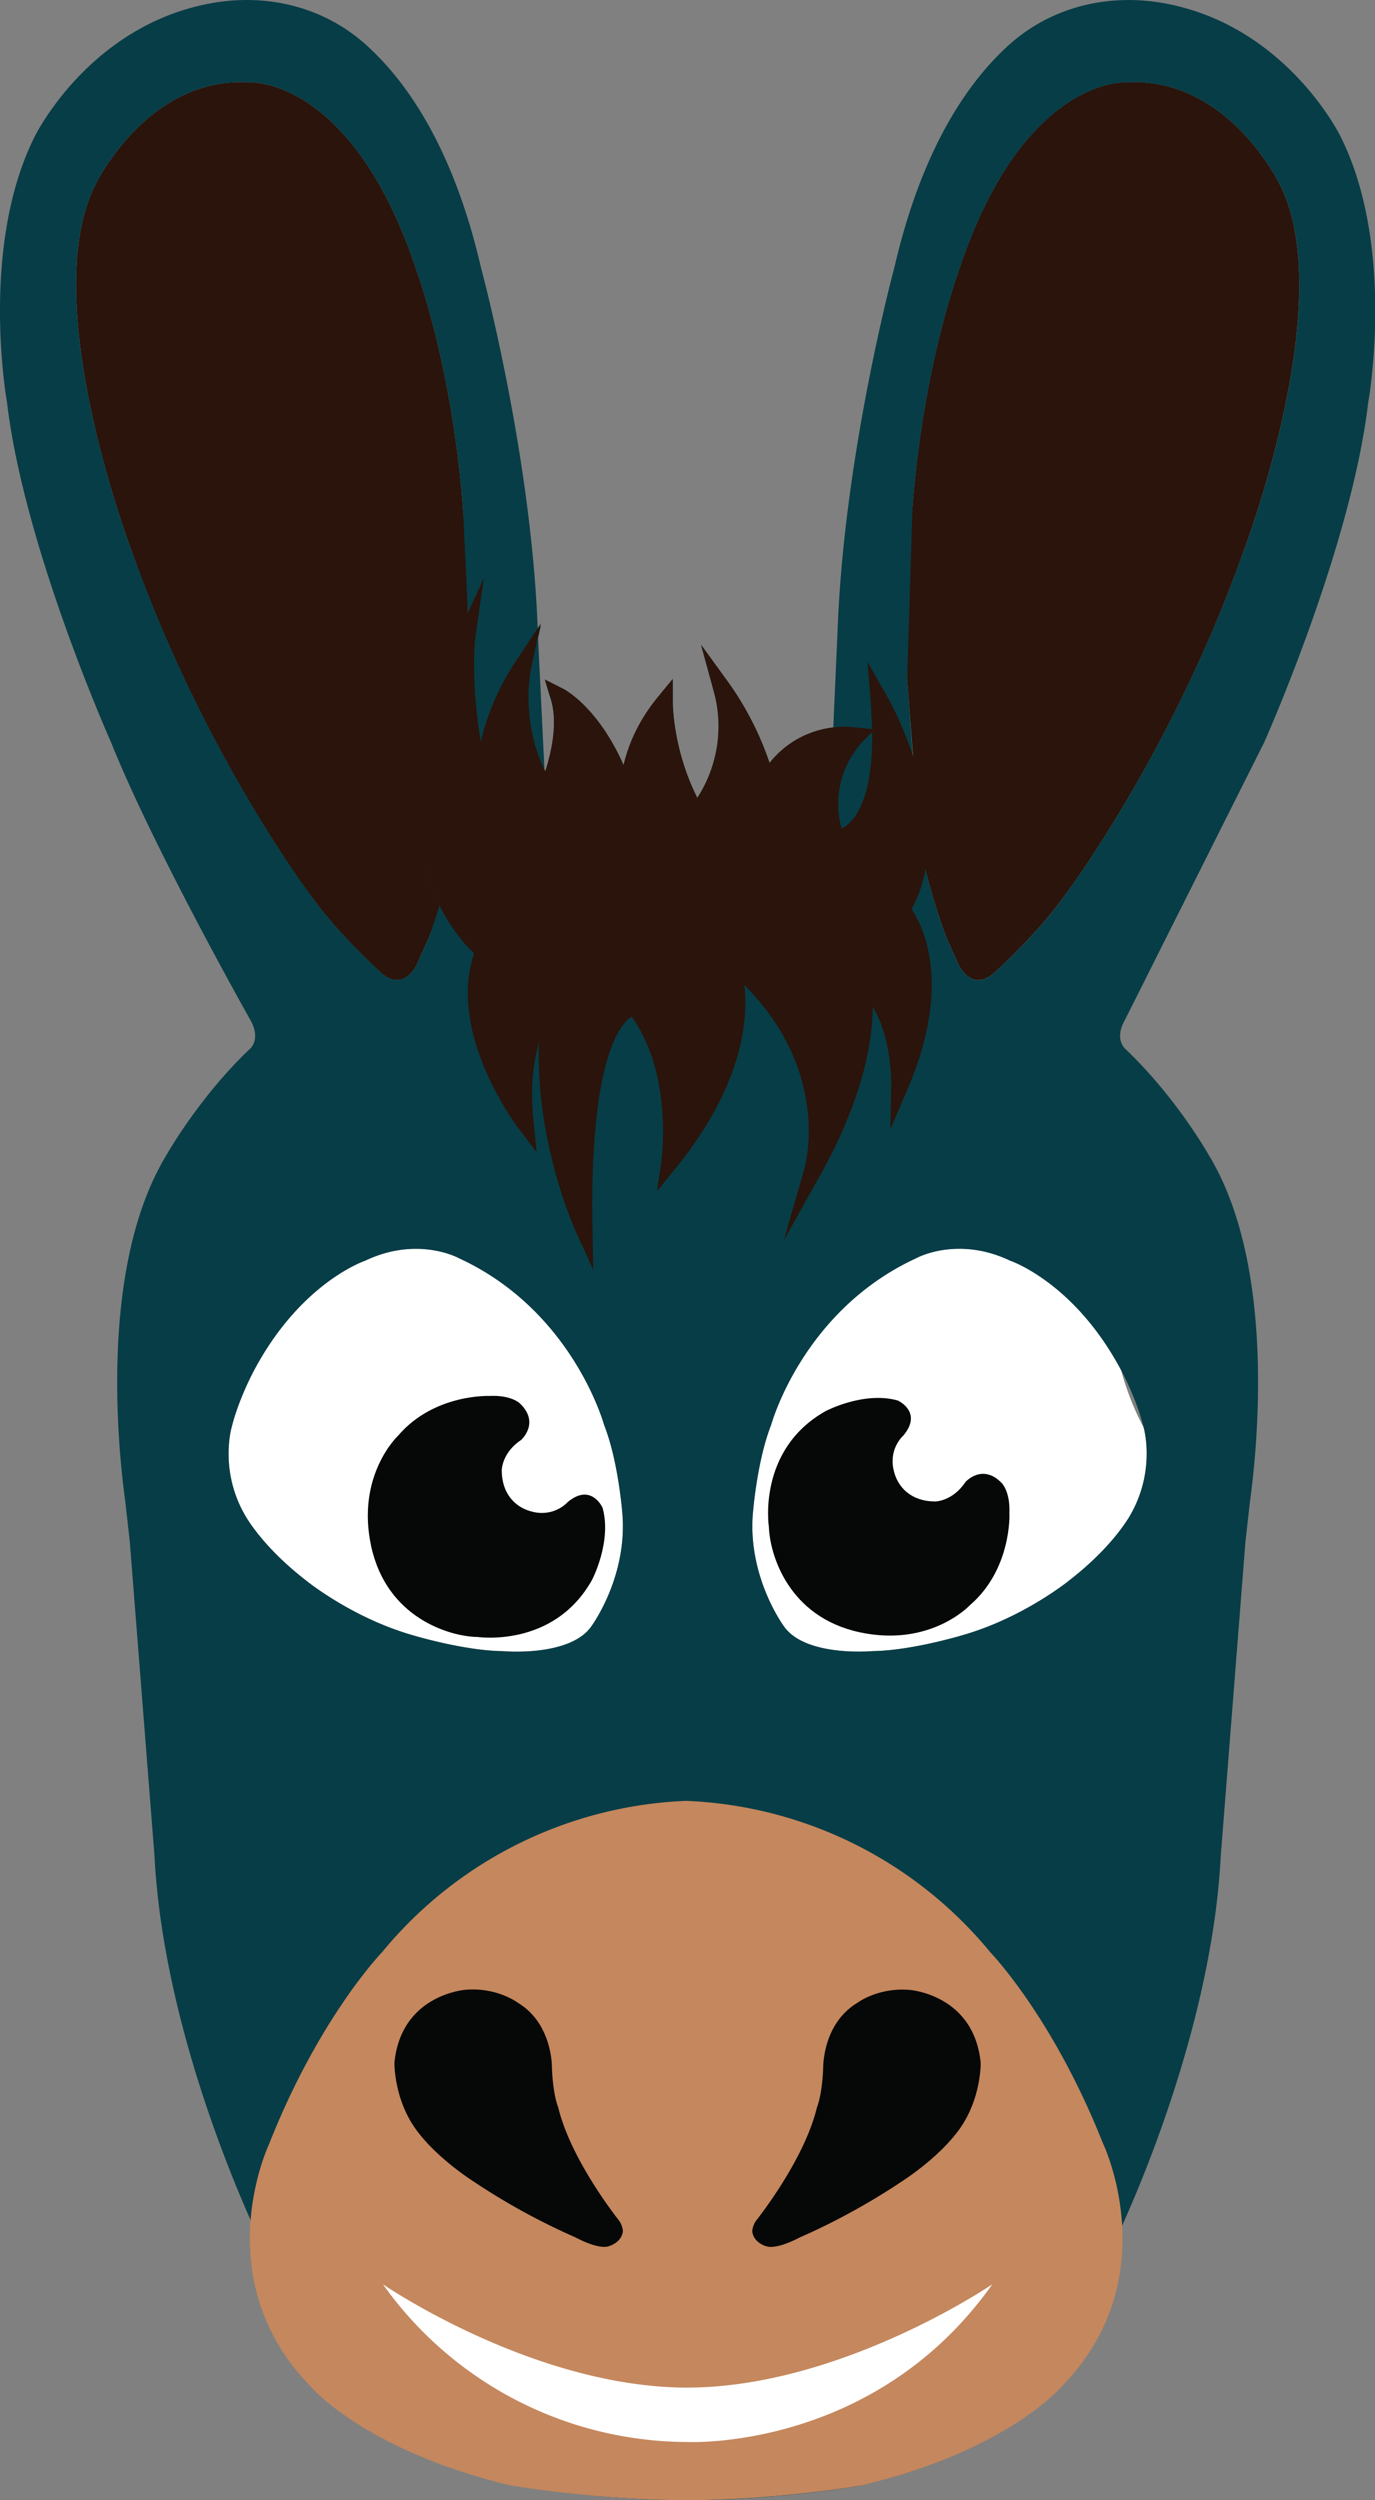
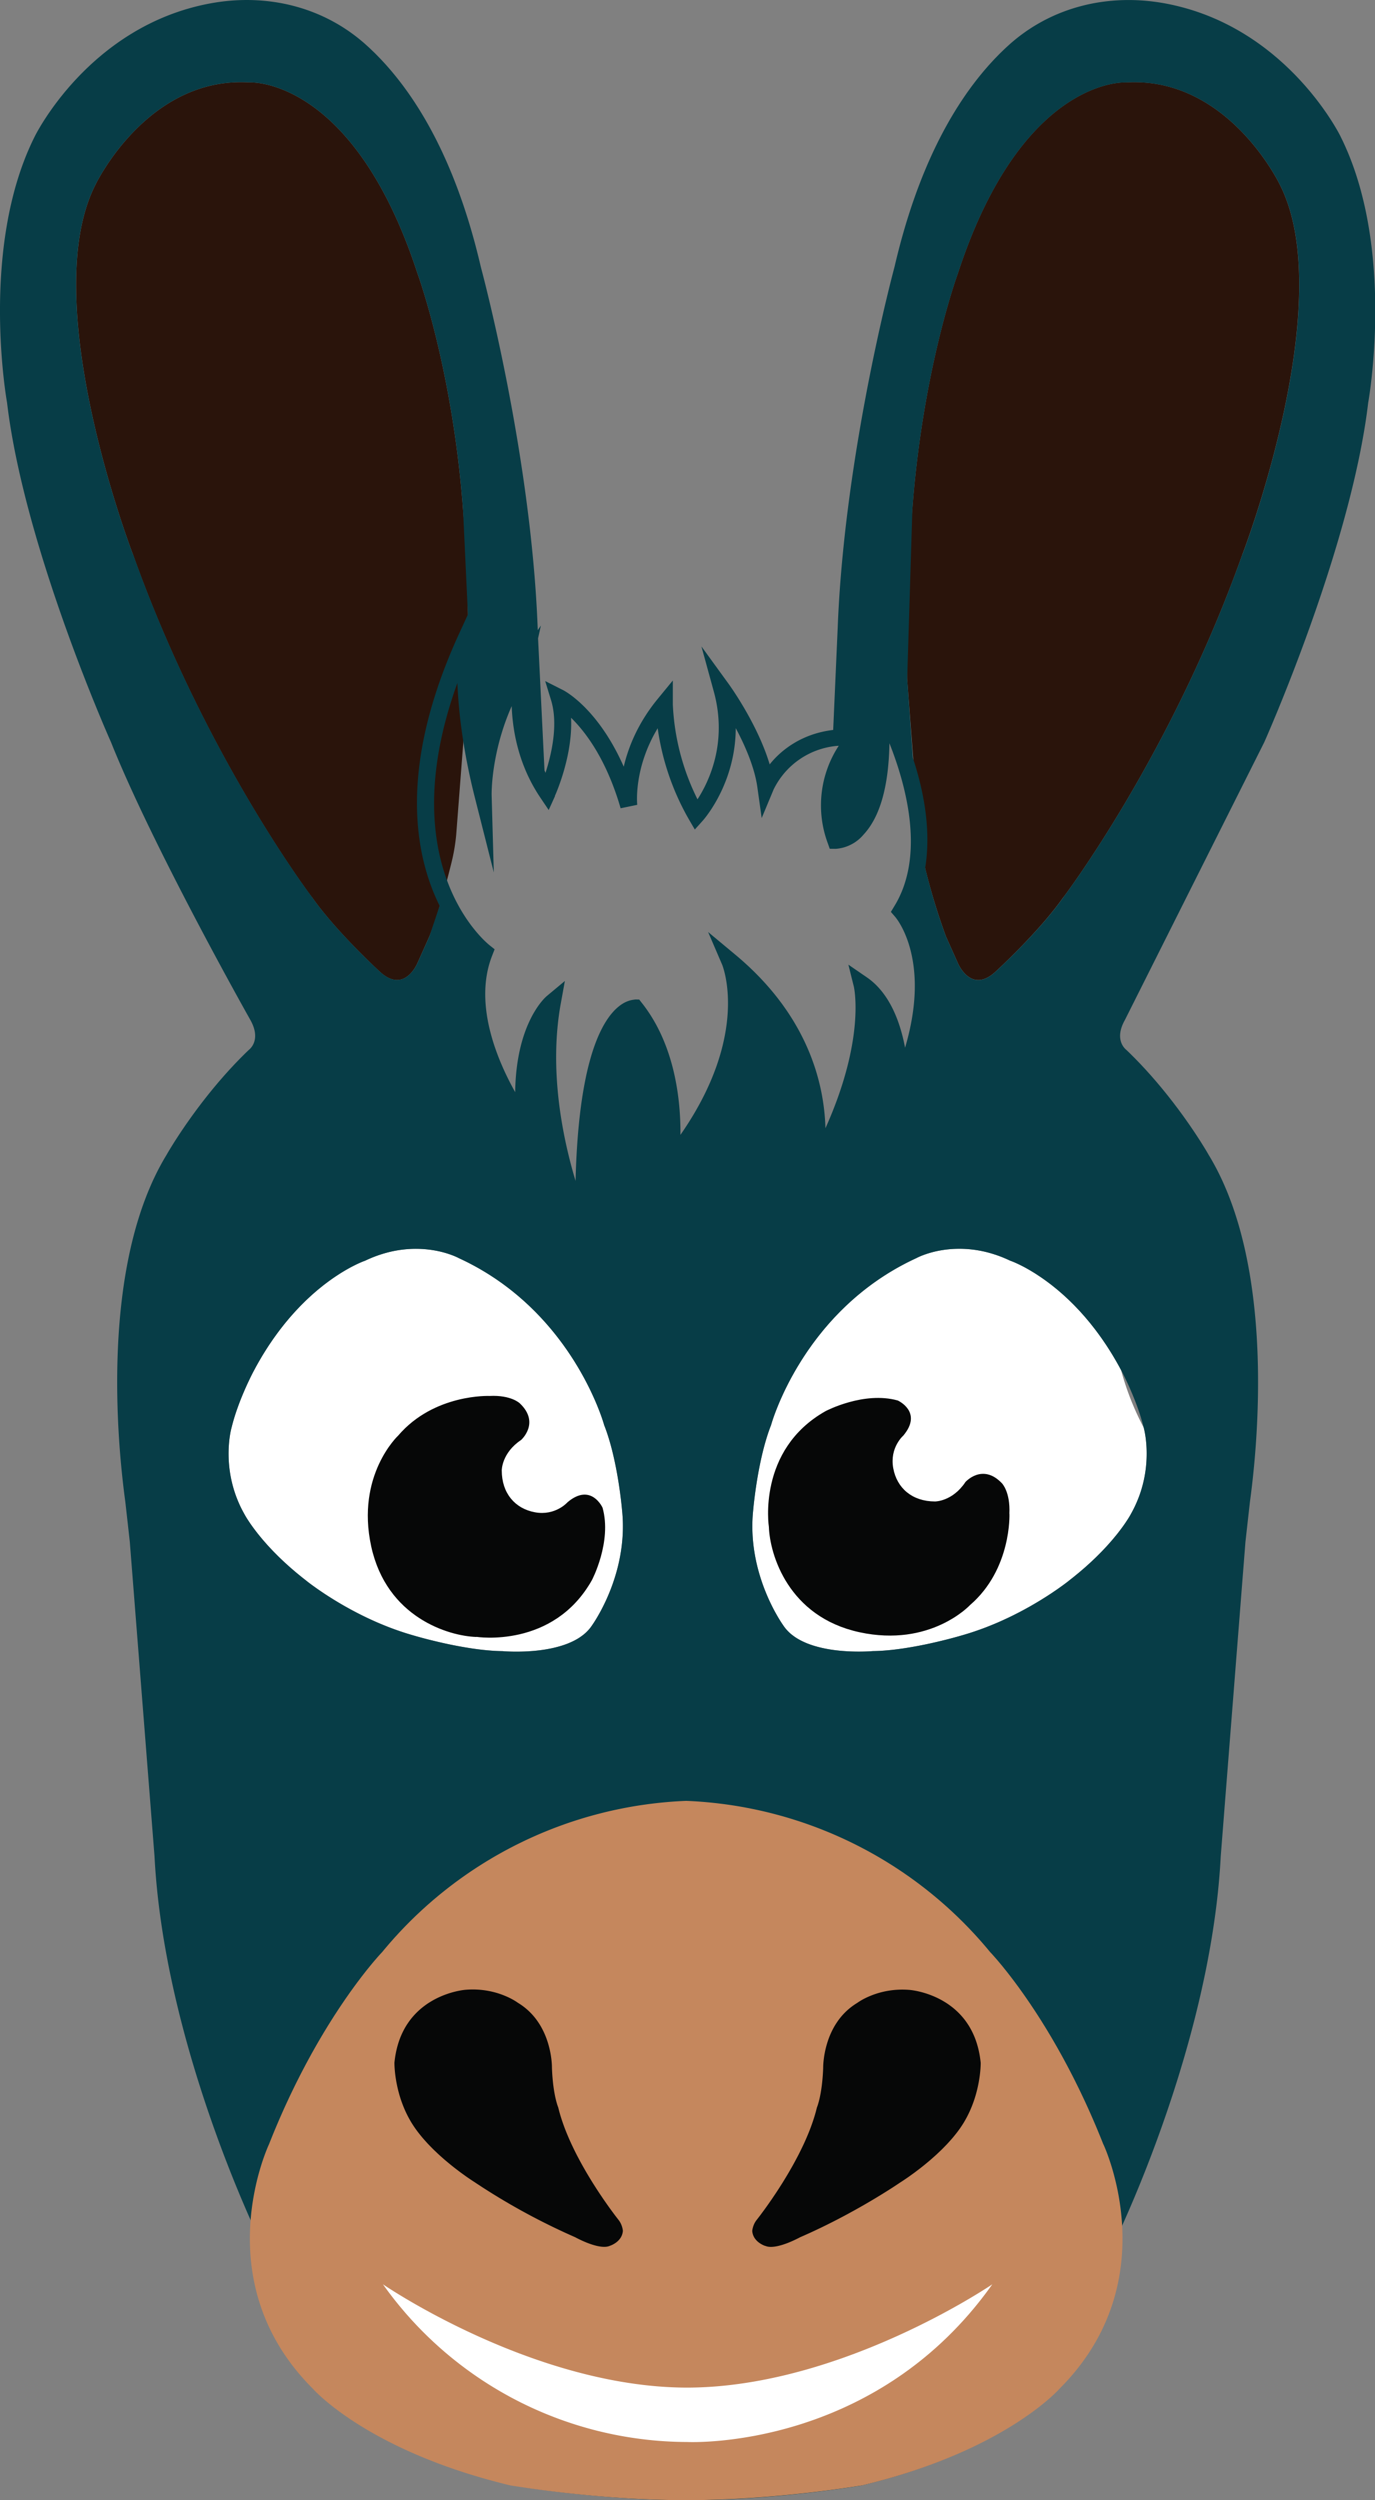
<svg xmlns="http://www.w3.org/2000/svg" width="22" height="40" fill="none">
  <rect width="100%" height="100%" fill="#808080" stroke="none" />
  <path d="M4.988 14.351s-1.712-2.254-2.86-5.479c0 0-1.553-4.033-.602-5.914 0 0 .825-1.737 2.464-1.64 0 0 .104-.006.276.034.516.121 1.643.659 2.415 3.027 0 0 .557 1.511.727 3.768 0 0 .103 1.19.083 2.713l-.192 2.498a2.94 2.94 0 0 1-.074.437c-.073.299-.213.831-.356 1.188l-.188.42s-.21.519-.615.132c0 0-.688-.63-1.077-1.185z" fill="#2a140b" />
  <path d="M9.667 22.8s-.497-1.833-2.327-2.673c0 0-.654-.361-1.499.042 0 0-.17.056-.422.219-.367.236-.907.695-1.352 1.531 0 0-.25.458-.362.92 0 0-.134.462.047 1.023a1.92 1.92 0 0 0 .153.351s.247.486.959 1.046l.067.053c.202.154.839.605 1.651.842 0 0 .826.253 1.458.261 0 0 1.064.098 1.416-.389 0 0 .607-.812.497-1.865 0 0-.067-.806-.286-1.361zm2.67 0s.497-1.833 2.327-2.673c0 0 .654-.361 1.499.042 0 0 .17.056.422.219.367.236.907.695 1.352 1.531a4.44 4.44 0 0 0 .362.92s.134.462-.047 1.023a1.94 1.94 0 0 1-.153.351s-.247.486-.959 1.046l-.067.053c-.202.154-.839.605-1.651.842 0 0-.826.253-1.458.261 0 0-1.064.098-1.416-.389 0 0-.607-.812-.497-1.865 0 0 .067-.806.286-1.361z" fill="#fff" />
  <path d="M17.017 14.351s1.712-2.254 2.86-5.479c0 0 1.553-4.033.602-5.914 0 0-.825-1.737-2.464-1.64 0 0-.104-.006-.276.034-.516.121-1.643.659-2.415 3.027 0 0-.557 1.511-.727 3.768 0 0-.103 1.19-.083 2.713l.192 2.498a2.94 2.94 0 0 0 .074.437 10.25 10.25 0 0 0 .356 1.188l.188.42s.21.519.615.132c0 0 .689-.63 1.077-1.185z" fill="#2a140b" />
  <path d="M7.623 26.187s1.229.193 1.848-.908c0 0 .323-.612.17-1.158 0 0-.182-.405-.559-.089 0 0-.193.223-.523.162-.317-.058-.531-.303-.531-.67 0 0-.002-.279.31-.487 0 0 .308-.273-.02-.585 0 0-.137-.137-.487-.119 0 0-.885-.038-1.46.634 0 0-.679.632-.432 1.771s1.238 1.436 1.683 1.451zm8.527-1.97c.017-.35-.119-.487-.119-.487-.312-.328-.584-.02-.584-.02-.208.313-.486.311-.486.311-.366 0-.611-.214-.669-.532-.061-.331.162-.523.162-.523.316-.378-.089-.56-.089-.56-.545-.154-1.156.17-1.156.17-1.1.62-.907 1.851-.907 1.851.015.446.312 1.439 1.449 1.686s1.768-.433 1.768-.433c.67-.576.632-1.462.632-1.462z" fill="#060707" />
  <path d="M21.45 2.185S20.592.423 18.654.057c-.911-.172-1.837.048-2.523.673-.64.582-1.378 1.638-1.819 3.541 0 0-.801 2.956-.909 5.774l-.072 1.633c-.507.06-.837.326-1.016.551-.193-.643-.631-1.251-.652-1.281l-.44-.606.198.722c.224.818-.079 1.443-.261 1.724a3.78 3.78 0 0 1-.395-1.519v-.382l-.242.295c-.318.388-.471.775-.543 1.084-.412-.934-.946-1.213-.972-1.226l-.285-.144.094.306c.119.389.005.871-.089 1.162-.006-.013-.01-.026-.016-.038l-.103-2.113.045-.206-.05.075-.001-.034c-.107-2.818-.909-5.774-.909-5.774-.441-1.903-1.18-2.959-1.82-3.541C5.187.105 4.262-.116 3.351.057 1.412.423.555 2.185.555 2.185-.336 3.964.113 6.443.113 6.443c.276 2.331 1.664 5.433 1.664 5.433.679 1.697 2.229 4.442 2.229 4.442.184.328-.022.476-.022.476-.808.772-1.321 1.685-1.321 1.685-1.068 1.757-.783 4.635-.658 5.546l.072.643.395 5.026c.13 2.543 1.224 5.138 1.605 5.973-.026.76.165 1.71 1.006 2.551.036.041.899 1.008 3.154 1.55.014.002 1.371.233 2.764.233s2.75-.231 2.773-.235c2.246-.54 3.109-1.507 3.139-1.541.845-.844 1.038-1.798 1.014-2.558.381-.836 1.475-3.43 1.605-5.972l.395-5.026.072-.643c.125-.91.41-3.788-.658-5.546 0 0-.513-.913-1.321-1.685 0 0-.206-.149-.022-.476l2.229-4.442s1.388-3.103 1.664-5.433c0 0 .449-2.479-.441-4.258zM8.878 12.734c.014-.031.289-.645.259-1.251.23.225.566.664.793 1.448l.266-.055c-.001-.007-.062-.58.327-1.225a4.06 4.06 0 0 0 .5 1.459l.094.161.125-.139c.026-.029.527-.599.53-1.483.149.279.301.626.346.947l.069.492.191-.458a1.25 1.25 0 0 1 1.042-.699 1.74 1.74 0 0 0-.176 1.558l.032.09.095.001a.64.64 0 0 0 .447-.229c.263-.283.401-.772.413-1.46.271.683.575 1.806.075 2.612l-.052.086.066.076c.027.031.579.689.161 2.097-.073-.391-.238-.869-.61-1.125l-.297-.204.087.35c.002.009.193.826-.454 2.267-.019-.705-.271-1.8-1.44-2.775l-.437-.364.225.524c.005.012.454 1.109-.668 2.721.005-.539-.082-1.437-.62-2.114l-.04-.051-.064-.001c-.035.008-.162.005-.323.166-.274.276-.588.978-.631 2.737-.206-.686-.429-1.767-.238-2.83l.067-.369-.288.24c-.023.019-.493.425-.507 1.539-.29-.518-.673-1.42-.366-2.191l.037-.095-.079-.063c-.069-.055-1.568-1.287-.517-4.197.018.443.086 1.066.279 1.83l.304 1.201-.035-1.238c0-.008-.014-.666.321-1.423.015.406.113.949.456 1.46l.136.202.101-.222zm-6.75-3.862S.574 4.839 1.526 2.958c0 0 .825-1.737 2.464-1.64 0 0 .104-.006.276.034.516.121 1.643.659 2.415 3.027 0 0 .557 1.511.727 3.768l.079 1.683-.138.3c-.987 2.147-.714 3.557-.315 4.362l-.164.49-.188.42s-.21.519-.615.132c0 0-.689-.63-1.077-1.185 0 0-1.712-2.254-2.86-5.479zm1.624 14.991c-.181-.562-.047-1.023-.047-1.023.113-.462.362-.92.362-.92.445-.835.985-1.295 1.352-1.531.252-.162.422-.219.422-.219.845-.403 1.499-.042 1.499-.042 1.83.84 2.327 2.673 2.327 2.673.22.555.286 1.361.286 1.361.11 1.053-.497 1.865-.497 1.865-.353.488-1.416.389-1.416.389-.632-.008-1.458-.261-1.458-.261-.812-.237-1.449-.688-1.651-.842l-.067-.053c-.713-.56-.959-1.046-.959-1.046-.067-.119-.116-.237-.153-.351zm12.963 14.174c-.008.009-.852.944-2.995 1.46-.013.002-1.348.229-2.718.229s-2.704-.227-2.709-.228c-2.152-.518-2.996-1.453-3.01-1.469-1.6-1.598-.696-3.57-.653-3.662.76-1.929 1.724-2.939 1.742-2.958 1.397-1.725 3.253-2.158 4.131-2.267l.499-.029c.001 0 .309-.003.782.067.951.164 2.589.675 3.856 2.239.009.01.974 1.02 1.734 2.949l.004.008c.009.02.947 2.051-.663 3.66zm1.222-16.118s.249.459.362.92c0 0 .134.462-.047 1.023-.037.114-.087.232-.153.351 0 0-.246.486-.959 1.046l-.067.053c-.202.154-.839.605-1.651.842 0 0-.826.253-1.458.261 0 0-1.064.099-1.416-.389 0 0-.607-.812-.497-1.865 0 0 .067-.806.286-1.361 0 0 .497-1.833 2.327-2.673 0 0 .654-.361 1.499.042 0 0 .17.056.422.219.367.236.907.695 1.352 1.531zm1.94-13.047c-1.148 3.225-2.86 5.479-2.86 5.479-.389.556-1.078 1.185-1.078 1.185-.405.387-.615-.132-.615-.132l-.188-.42a9.64 9.64 0 0 1-.333-1.099c.099-.611-.027-1.247-.197-1.758l-.091-1.266.083-2.713c.17-2.258.727-3.768.727-3.768.772-2.368 1.899-2.906 2.415-3.027.172-.04.276-.034.276-.034 1.64-.097 2.464 1.64 2.464 1.64.951 1.881-.602 5.914-.602 5.914z" fill="#073d47" />
-   <path d="M14.586 14.542c.754-1.364-.349-3.328-.398-3.412l-.308-.539.051.619.023.455-.248-.025a1.52 1.52 0 0 0-1.393.564 4.93 4.93 0 0 0-.652-1.279l-.445-.613.2.731a2.11 2.11 0 0 1-.259 1.72c-.389-.775-.393-1.508-.393-1.516v-.387l-.245.299c-.316.386-.47.771-.542 1.079-.412-.931-.944-1.209-.971-1.222l-.289-.146.095.31c.118.386.006.866-.088 1.157-.405-.802-.23-1.635-.228-1.644l.158-.718-.407.612a3.99 3.99 0 0 0-.555 1.281c-.171-1.044-.086-1.672-.085-1.68l.134-.938-.396.861c-1.487 3.234-.117 4.805.24 5.141-.428 1.274.657 2.727.704 2.79l.297.392-.049-.489c-.057-.566.001-.977.088-1.264-.063 1.569.561 2.962.591 3.029l.276.606-.012-.666c-.05-2.756.463-3.285.627-3.384.662.917.479 2.28.477 2.294l-.07.495.314-.388c1.054-1.304 1.145-2.346 1.083-2.908 1.382 1.392.979 2.867.96 2.934l-.331 1.153.584-1.047c.712-1.275.839-2.194.839-2.689.308.484.297 1.237.297 1.246l-.014.71.279-.652c.713-1.666.243-2.598.06-2.869zm-.796-2.667l.165-.166c.01.842-.165 1.236-.328 1.42a.51.51 0 0 1-.162.127 1.47 1.47 0 0 1 .326-1.38z" fill="#2a140b" />
  <path d="M17.653 34.305c-.802-2.035-1.811-3.075-1.811-3.075a6.64 6.64 0 0 0-4.863-2.419h0 0a6.64 6.64 0 0 0-4.864 2.419s-1.009 1.04-1.811 3.075c0 0-1.035 2.177.702 3.911 0 0 .868.995 3.158 1.546 0 0 1.38.237 2.815.237s2.815-.237 2.815-.237c2.29-.55 3.158-1.546 3.158-1.546 1.737-1.735.702-3.911.702-3.911z" fill="#c5875d" />
  <path d="M7.604 34.918a10.53 10.53 0 0 0 1.601.875s.384.214.554.136c0 0 .194-.06.207-.239 0 0-.006-.093-.067-.172 0 0-.765-.956-.967-1.802 0 0-.084-.19-.101-.634 0 0 .015-.703-.544-1.04 0 0-.328-.25-.835-.209 0 0-1.032.07-1.141 1.166 0 0-.011.562.33 1.048s.962.87.962.87zm4.64 1.012c.17.077.554-.136.554-.136.893-.387 1.601-.875 1.601-.875s.621-.384.962-.87.33-1.048.33-1.048c-.109-1.096-1.141-1.166-1.141-1.166-.507-.041-.835.209-.835.209-.558.337-.544 1.04-.544 1.04-.017.444-.101.634-.101.634-.202.846-.967 1.802-.967 1.802-.061.079-.067.172-.067.172.013.179.207.239.207.239z" fill="#060707" />
-   <path d="M6.127 36.545a5.99 5.99 0 0 0 4.867 2.523c.09.004 3.018.113 4.883-2.523 0 0-2.418 1.65-4.884 1.653-2.466-.004-4.866-1.653-4.866-1.653z" fill="#fff" />
+   <path d="M6.127 36.545a5.99 5.99 0 0 0 4.867 2.523c.09.004 3.018.113 4.883-2.523 0 0-2.418 1.65-4.884 1.653-2.466-.004-4.866-1.653-4.866-1.653" fill="#fff" />
</svg>